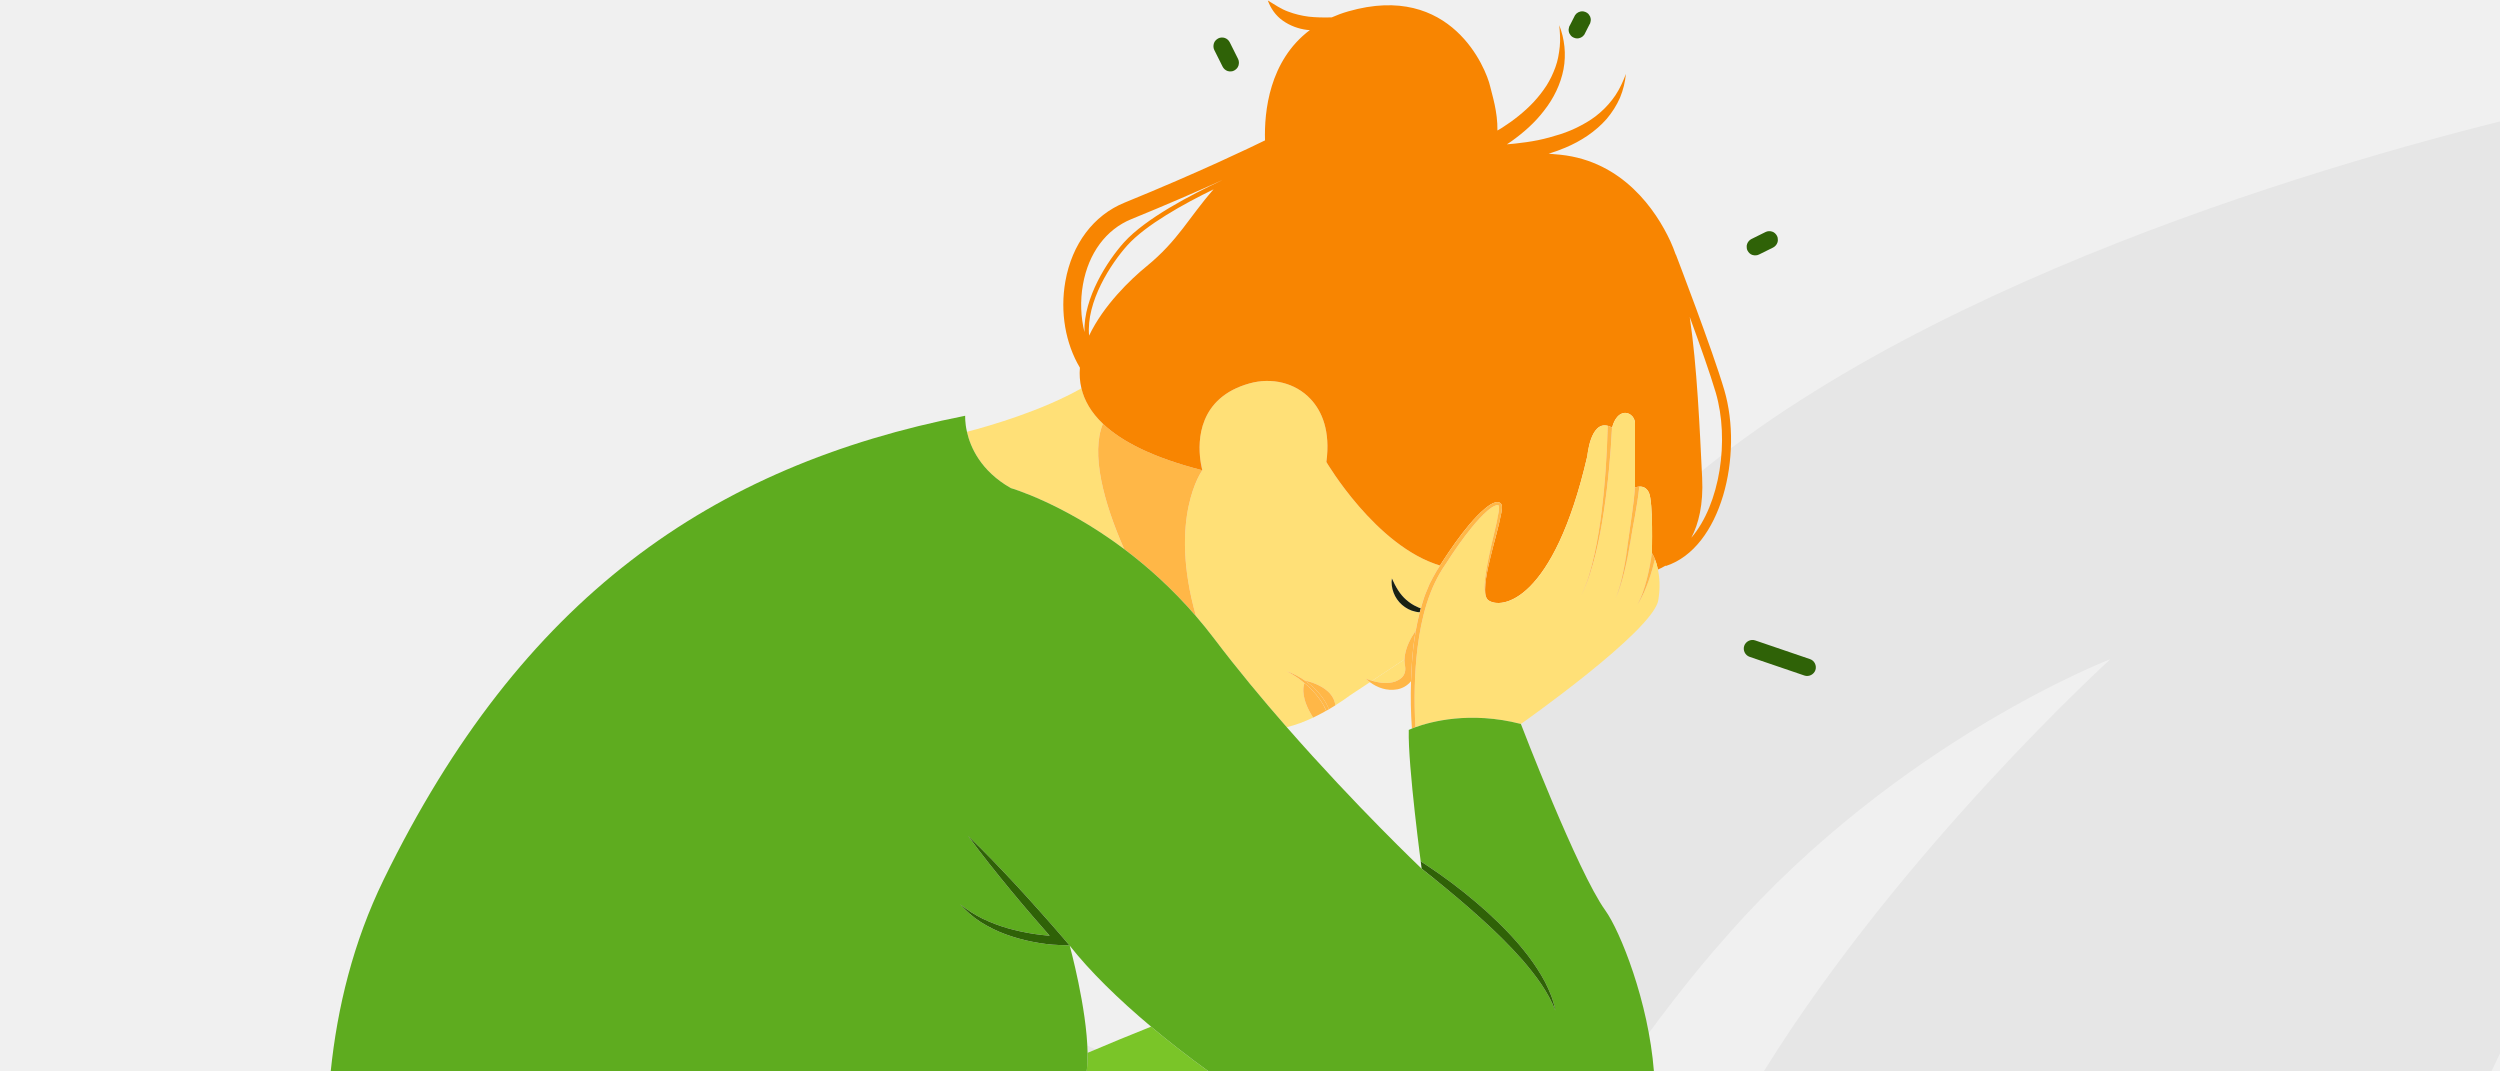
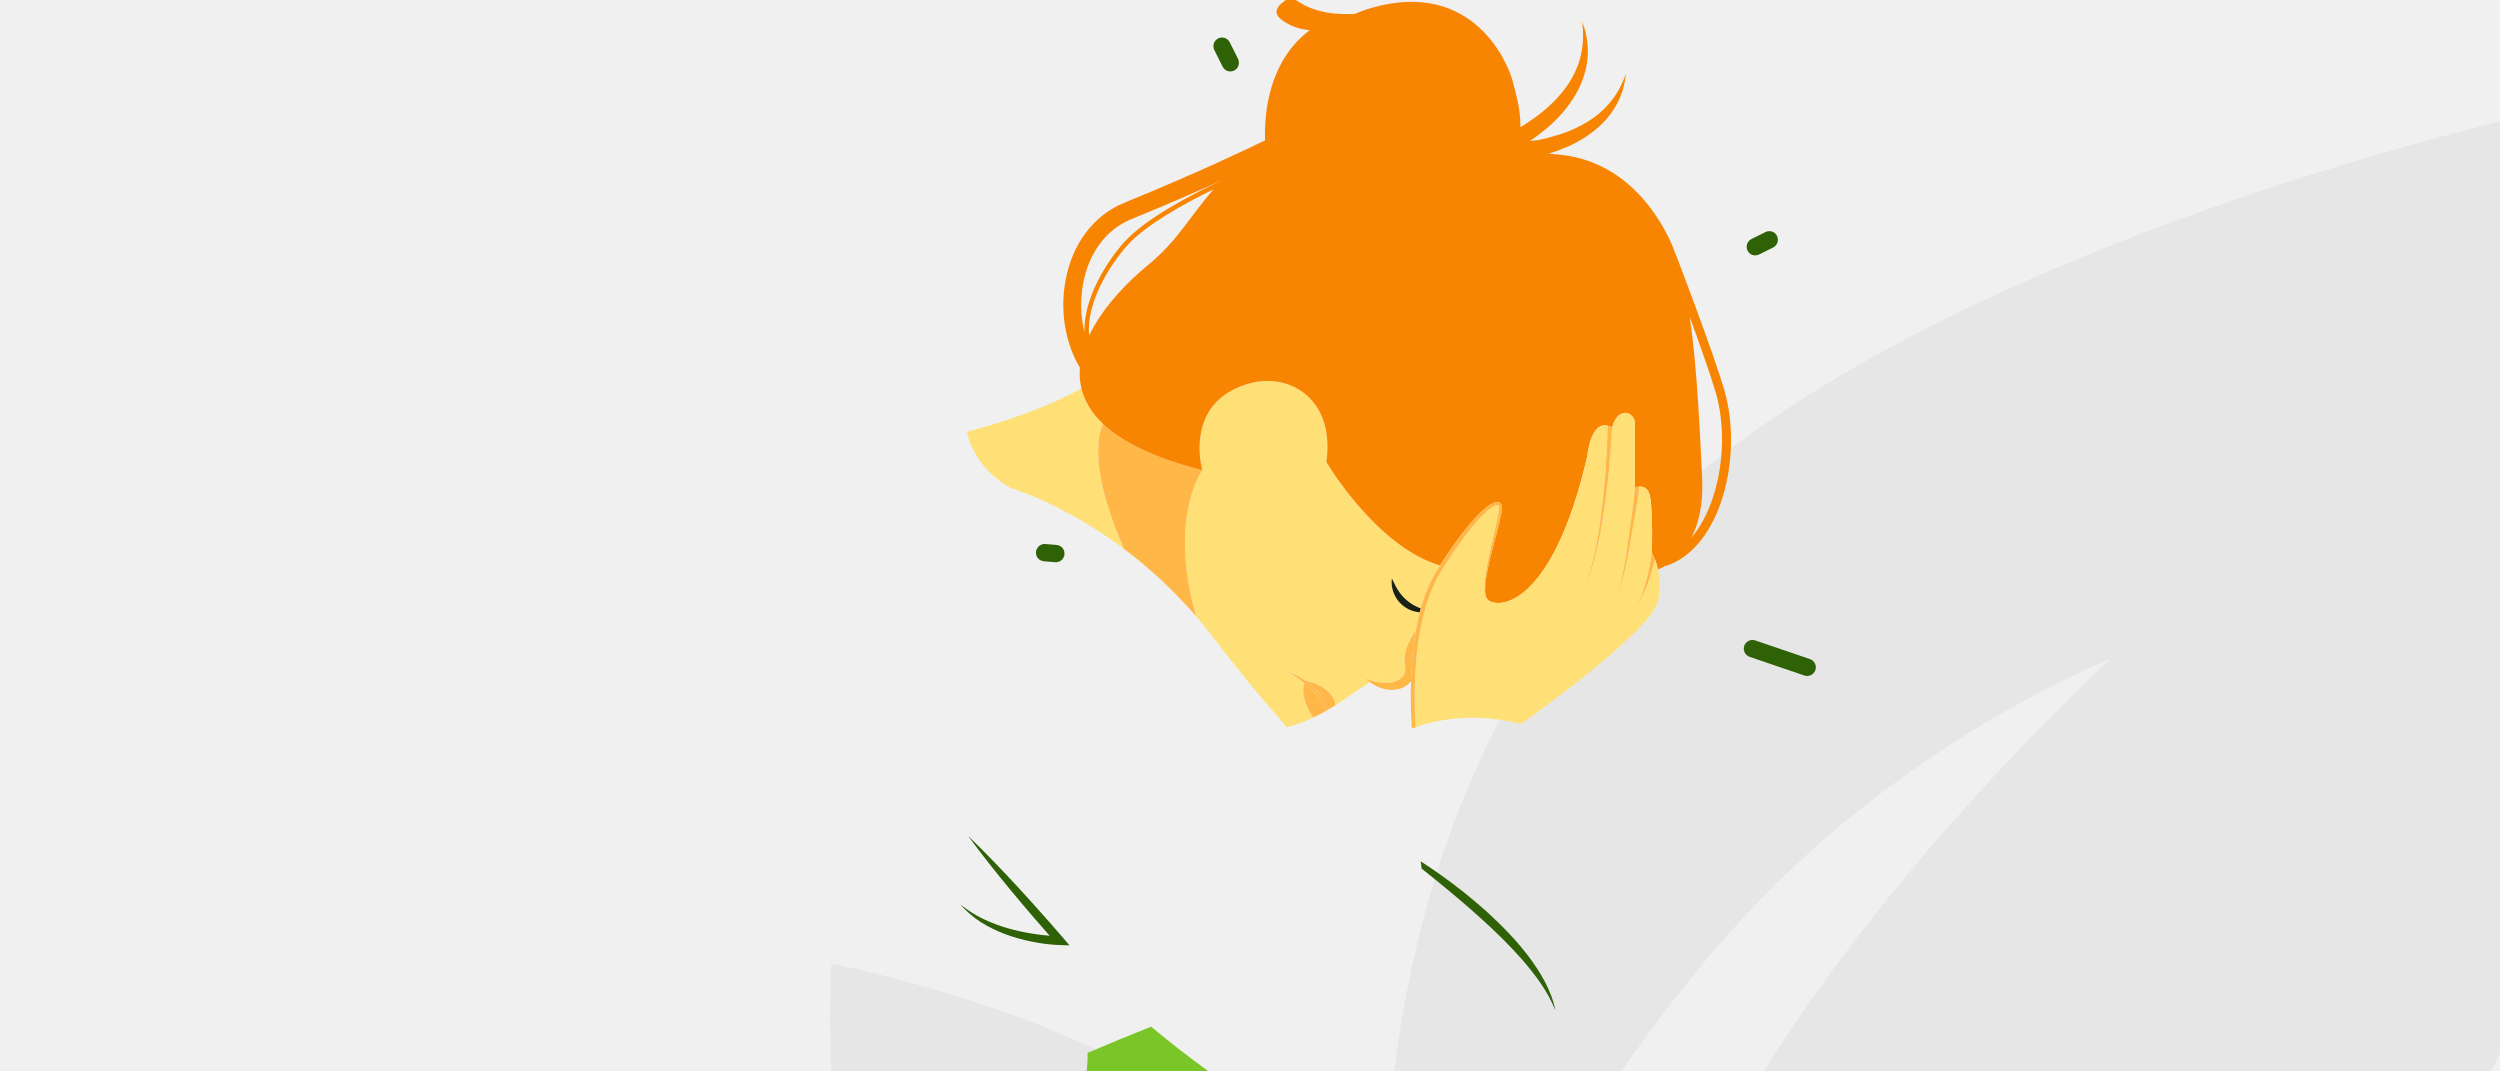
<svg xmlns="http://www.w3.org/2000/svg" version="1.1" id="Layer_1" x="0px" y="0px" width="350px" height="150px" viewBox="0 0 350 150" enable-background="new 0 0 350 150" xml:space="preserve">
  <rect fill="#F0F0F0" width="350" height="150" />
  <g id="Shape_1_1_" enable-background="new    ">
    <g id="Shape_1">
      <g>
        <path fill="#E6E6E6" d="M116.397,149.991h42.946c-18.577-10.438-42.946-15.056-42.946-15.056S115.998,141.159,116.397,149.991z      M226.656,76.82c-20.273,22.281-28.562,49.684-31.459,73.171h31.76c4.693-6.624,9.688-13.249,14.98-19.171     c23.971-27.201,53.529-38.543,53.529-38.543s-29.16,26.498-48.535,57.714H348.8c0.4-0.804,0.802-1.706,1.197-2.509V16.999     C318.342,24.928,256.42,44.1,226.656,76.82z" />
      </g>
    </g>
  </g>
  <g>
    <g>
      <path fill="#2F6207" d="M244.939,91.954c2.562,0.874,5.123,1.748,7.686,2.622c0.615,0.21,1.318-0.141,1.531-0.76    c0.213-0.623-0.129-1.327-0.748-1.539c-2.562-0.873-5.122-1.748-7.686-2.621c-0.615-0.211-1.318,0.139-1.531,0.76    C243.979,91.039,244.32,91.743,244.939,91.954L244.939,91.954z" />
    </g>
    <g>
      <path fill="#2F6207" d="M246.262,35.632c0.656-0.324,1.312-0.649,1.969-0.975c0.276-0.138,0.511-0.404,0.61-0.698    c0.06-0.157,0.078-0.314,0.052-0.476c0.004-0.159-0.033-0.309-0.108-0.45c-0.147-0.275-0.384-0.521-0.691-0.611    c-0.307-0.09-0.627-0.085-0.92,0.062c-0.655,0.325-1.312,0.649-1.968,0.975c-0.277,0.138-0.512,0.404-0.611,0.698    c-0.059,0.156-0.076,0.315-0.053,0.477c-0.002,0.158,0.034,0.309,0.109,0.449c0.147,0.275,0.384,0.522,0.691,0.612    C245.648,35.784,245.969,35.778,246.262,35.632L246.262,35.632z" />
    </g>
    <g>
      <path fill="#2F6207" d="M146.162,78.583c0.53,0.043,1.06,0.087,1.59,0.13c0.16,0.016,0.313-0.01,0.458-0.072    c0.151-0.039,0.286-0.113,0.403-0.223c0.128-0.104,0.222-0.23,0.281-0.382c0.086-0.142,0.131-0.295,0.136-0.464    c0.005-0.309-0.074-0.637-0.29-0.865c-0.225-0.24-0.506-0.389-0.839-0.416c-0.53-0.043-1.06-0.087-1.589-0.131    c-0.161-0.016-0.313,0.01-0.458,0.074c-0.151,0.039-0.286,0.111-0.403,0.222c-0.129,0.104-0.223,0.229-0.281,0.381    c-0.086,0.142-0.132,0.296-0.136,0.465c-0.005,0.31,0.074,0.636,0.29,0.865C145.548,78.408,145.829,78.555,146.162,78.583    L146.162,78.583z" />
    </g>
    <g>
      <path fill="#2F6207" d="M170.001,7.001c0.388,0.775,0.775,1.553,1.164,2.329c0.14,0.28,0.396,0.51,0.69,0.611    c0.28,0.095,0.657,0.084,0.922-0.062c0.274-0.151,0.52-0.388,0.611-0.698c0.09-0.308,0.088-0.635-0.057-0.927    c-0.388-0.776-0.776-1.553-1.164-2.329c-0.14-0.28-0.396-0.51-0.691-0.611c-0.279-0.096-0.656-0.084-0.921,0.061    c-0.273,0.15-0.52,0.389-0.611,0.698C169.854,6.382,169.855,6.709,170.001,7.001L170.001,7.001z" />
    </g>
    <g>
-       <path fill="#2F6207" d="M220.511,2.118c-0.231,0.455-0.463,0.91-0.694,1.365c-0.099,0.137-0.157,0.287-0.176,0.451    c-0.045,0.155-0.048,0.313-0.011,0.474c0.026,0.159,0.088,0.299,0.185,0.422c0.076,0.14,0.182,0.252,0.316,0.339    c0.27,0.166,0.604,0.264,0.919,0.184c0.097-0.034,0.193-0.067,0.292-0.101c0.189-0.095,0.346-0.231,0.465-0.407    c0.232-0.455,0.463-0.91,0.694-1.366c0.101-0.136,0.158-0.287,0.177-0.451c0.045-0.155,0.049-0.312,0.01-0.473    c-0.024-0.159-0.088-0.299-0.184-0.422c-0.076-0.14-0.181-0.252-0.316-0.338c-0.27-0.167-0.604-0.264-0.918-0.184    c-0.099,0.034-0.195,0.067-0.293,0.101C220.786,1.806,220.631,1.941,220.511,2.118L220.511,2.118z" />
-     </g>
+       </g>
  </g>
  <g>
    <path fill="none" d="M197.541,95.371c-0.5,0.629-1.229,1.019-1.932,1.142c-1.445,0.257-2.779-0.238-3.818-1.004l-2.764,1.823   c0,0-0.857,0.658-2.184,1.48c-0.193,0.121-0.395,0.244-0.607,0.371c-0.057,0.033-0.117,0.067-0.176,0.103v0.001l-0.391,0.225V99.51   c-0.088,0.051-0.175,0.1-0.265,0.148c-0.11,0.062-0.224,0.121-0.337,0.182c-0.188,0.102-0.375,0.199-0.569,0.299   c-0.119,0.062-0.238,0.119-0.358,0.18c-0.102,0.049-0.197,0.1-0.3,0.148c-0.001-0.002-0.002-0.004-0.004-0.006   c-1.166,0.553-2.429,1.046-3.694,1.342c9.797,11.188,18.888,19.812,18.888,19.812s-1.945-14.43-1.806-19.425   c0,0,0.16-0.076,0.438-0.188C197.505,99.792,197.465,97.581,197.541,95.371z" />
-     <path fill="none" d="M149.757,132.392c0,0,2.403,8.737,2.5,15.007c3.021-1.284,5.992-2.51,8.895-3.665   C156.5,139.826,152.546,135.936,149.757,132.392z" />
    <path fill="none" d="M177.497,0.064c1.015,0.618,1.868,1.204,2.831,1.55c0.945,0.36,1.898,0.589,2.896,0.717   c0.998,0.111,2.027,0.129,3.092,0.104c0.039,0,0.08-0.002,0.123-0.003c0.717-0.317,1.481-0.603,2.312-0.841   c14.449-4.163,19.312,8.048,19.866,10.475c0.273,1.193,1.07,3.569,1.023,6.205c0.211-0.125,0.424-0.244,0.633-0.375   c1.633-1.043,3.166-2.25,4.476-3.652c0.649-0.707,1.239-1.463,1.763-2.267c0.514-0.809,0.922-1.676,1.249-2.585   c0.343-0.908,0.497-1.874,0.605-2.856c0.104-0.988,0.024-1.991-0.07-3.01c0.743,1.897,0.99,4.056,0.597,6.161   c-0.404,2.098-1.38,4.091-2.701,5.766c-1.293,1.711-2.91,3.125-4.631,4.352c-0.193,0.139-0.396,0.265-0.595,0.396   c0.373-0.03,0.747-0.059,1.117-0.099c1.081-0.119,2.158-0.264,3.219-0.478c1.062-0.215,2.101-0.508,3.123-0.831   c1.024-0.327,2.017-0.744,2.95-1.253c0.941-0.498,1.852-1.073,2.646-1.788c0.809-0.701,1.524-1.512,2.14-2.418   c0.604-0.914,1.063-1.928,1.467-2.989c-0.115,1.125-0.377,2.253-0.827,3.331c-0.47,1.064-1.105,2.069-1.874,2.974   c-1.569,1.785-3.618,3.115-5.784,4.021c-0.763,0.326-1.539,0.602-2.326,0.842c0.561,0.045,1.123,0.09,1.666,0.148   c8.705,0.925,13.346,7.738,15.375,12.118c0.267,0.575,0.513,1.202,0.746,1.869l0.021-0.009c0.052,0.132,5.118,13.316,6.777,18.963   c2.67,9.088-0.387,22.103-8.188,24.634l-0.02-0.061c-0.405,0.244-0.773,0.422-1.08,0.552c0.225,1.072,0.339,2.492,0.05,4.28   c-0.695,4.302-19.241,17.343-19.241,17.343s7.918,20.675,11.809,26.087c2.111,2.938,6.057,12.82,6.81,22.511H350V0.064H177.497z" />
    <path fill="none" d="M135.124,58.204c0,0-0.058,0.91,0.244,2.248c3.253-0.837,10.579-2.983,16.029-6.091   c-0.229-0.96-0.291-1.926-0.211-2.886c-2.008-3.364-2.799-7.758-2.038-12.07c0.926-5.245,3.946-9.268,8.287-11.035   c10.44-4.253,17.846-7.825,19.667-8.718c-0.119-3.979,0.564-11.139,6.276-15.442c-0.125-0.008-0.25-0.007-0.375-0.022   c-1.205-0.146-2.401-0.584-3.399-1.292c-1.013-0.701-1.721-1.747-2.106-2.833H0v149.889h46.301   c0.916-8.862,3.133-18.041,7.412-26.812C72.977,83.643,99.558,65.234,135.124,58.204z" />
    <path fill="none" d="M157.352,33.943c3.001-3.341,9.41-6.687,13.692-8.685c0.005-0.006,0.01-0.011,0.016-0.016   c-3.351,1.514-7.668,3.401-12.679,5.442c-3.528,1.438-5.995,4.773-6.769,9.156c-0.402,2.275-0.307,4.563,0.212,6.65   C151.676,41.671,155.082,36.471,157.352,33.943z" />
    <path fill="none" d="M169.898,26.507c-4.141,2.016-9.494,4.971-12.082,7.853c-2.287,2.547-5.775,7.88-5.343,12.629   c2.01-4.237,5.832-7.901,8.028-9.692C164.953,33.665,166.438,30.449,169.898,26.507z" />
    <path fill="none" d="M236.788,75.284c4.014-4.684,5.368-13.674,3.415-20.328c-0.764-2.591-2.255-6.797-3.641-10.583   c1.033,7.05,1.39,15.454,1.737,22.524C238.486,70.653,237.797,73.349,236.788,75.284z" />
    <path fill="#FFE077" d="M195.328,95.413c0.583-0.224,1.086-0.567,1.27-1.062c0.104-0.234,0.154-0.495,0.143-0.772   c0.019-0.134-0.036-0.282-0.045-0.424l-0.038-0.312l-0.037-0.358c0-0.06,0.01-0.113,0.012-0.171l-4.543,2.999   C193.223,95.636,194.359,95.748,195.328,95.413z" />
    <path fill="#FFC0BB" d="M185.406,99.658c-0.109,0.061-0.225,0.121-0.338,0.182C185.184,99.779,185.296,99.719,185.406,99.658z" />
    <path fill="#FFC0BB" d="M184.5,100.139c-0.118,0.06-0.239,0.119-0.359,0.179C184.262,100.258,184.381,100.199,184.5,100.139z" />
    <path fill="#FFE077" d="M182.615,95.644c-0.307-0.251-0.607-0.511-0.938-0.734c-0.491-0.351-1.013-0.656-1.553-0.934   c0.938,0.312,1.815,0.786,2.628,1.358c0.014-0.021,0.023-0.037,0.023-0.037s3.9,0.759,4.17,3.453   c-0.031,0.021-0.069,0.042-0.103,0.062c1.325-0.822,2.183-1.48,2.183-1.48l2.765-1.824c-0.211-0.153-0.413-0.315-0.599-0.489   c0.297,0.111,0.596,0.209,0.896,0.295l4.543-3.001c0.026-0.854,0.279-1.596,0.576-2.281c0.288-0.628,0.63-1.202,1.002-1.756   c0.149-0.856,0.329-1.712,0.551-2.557c-0.211-0.011-0.421-0.029-0.625-0.093c-0.679-0.134-1.319-0.486-1.851-0.943   c-0.532-0.466-0.939-1.063-1.182-1.707c-0.235-0.642-0.349-1.328-0.237-1.994c0.27,0.61,0.551,1.166,0.881,1.676   c0.328,0.508,0.709,0.957,1.146,1.338c0.439,0.372,0.918,0.714,1.475,0.949l0.203,0.102c0.07,0.034,0.145,0.053,0.216,0.083   l0.129,0.05c0.079-0.279,0.151-0.562,0.239-0.84c0.162-0.511,0.314-1.023,0.537-1.514l0.308-0.744   c0.095-0.251,0.206-0.496,0.343-0.729c0.258-0.472,0.5-0.96,0.773-1.415l0.484-0.765c-8.99-2.698-15.906-14.493-15.906-14.493   c0.58-4.356-0.61-7.09-2.195-8.796c-2.157-2.323-5.499-3.062-8.555-2.21c-7.171,1.996-7.254,8.01-6.887,10.76   c0.195,0.851,0.272,1.403,0.272,1.403s-4.822,6.545-0.886,20.434c0.862,1,1.716,2.048,2.553,3.153   c3.232,4.268,6.733,8.479,10.147,12.38c1.268-0.296,2.529-0.789,3.695-1.342C182.175,97.876,182.389,96.296,182.615,95.644z" />
    <path fill="#FFE077" d="M154.409,59.323c-1.667-1.586-2.606-3.263-3.012-4.961c-5.45,3.107-12.775,5.253-16.029,6.091   c0.491,2.172,1.934,5.476,6.146,7.88c0,0,7.283,2.094,15.861,8.53C154.478,70.264,152.701,63.477,154.409,59.323z" />
    <path fill="#FFC0BB" d="M186.061,99.286c0.06-0.034,0.119-0.067,0.178-0.103C186.182,99.217,186.118,99.252,186.061,99.286   L186.061,99.286z" />
    <path fill="#FFB747" d="M196.631,92.312c-0.002,0.059-0.012,0.111-0.012,0.172l0.037,0.359l0.037,0.312   c0.01,0.142,0.063,0.29,0.046,0.424c0.013,0.276-0.037,0.538-0.142,0.773c-0.185,0.492-0.688,0.838-1.271,1.061   c-0.968,0.335-2.104,0.224-3.24-0.102c-0.3-0.086-0.599-0.183-0.896-0.293c0.186,0.172,0.388,0.334,0.599,0.489   c1.039,0.766,2.373,1.261,3.819,1.004c0.703-0.123,1.431-0.513,1.931-1.142c0.055-1.593,0.149-3.187,0.326-4.774   c0.088-0.775,0.206-1.549,0.342-2.32c-0.372,0.553-0.714,1.128-1.002,1.755C196.91,90.718,196.657,91.457,196.631,92.312z" />
    <path fill="#F99893" d="M168.327,65.834c0,0-0.077-0.552-0.272-1.403C168.169,65.291,168.327,65.834,168.327,65.834z" />
    <path fill="#FFB747" d="M168.327,65.834c-6.906-1.762-11.303-4.024-13.918-6.512c-1.708,4.154,0.068,10.942,2.966,17.538   c3.278,2.46,6.743,5.553,10.066,9.407C163.505,72.381,168.327,65.834,168.327,65.834z" />
    <path fill="#F46C0F" d="M208.073,83.654c-0.009-0.019-0.015-0.039-0.022-0.059C208.059,83.615,208.064,83.637,208.073,83.654z" />
-     <path fill="#F88501" d="M179.604,2.897c0.998,0.708,2.194,1.146,3.399,1.292c0.125,0.015,0.25,0.014,0.375,0.022   c-5.712,4.302-6.396,11.463-6.276,15.442c-1.82,0.893-9.227,4.465-19.667,8.718c-4.341,1.768-7.361,5.79-8.287,11.035   c-0.761,4.311,0.03,8.706,2.038,12.07c-0.08,0.96-0.019,1.926,0.211,2.886c0.406,1.698,1.346,3.375,3.012,4.962   c2.615,2.487,7.012,4.75,13.918,6.512c0,0-0.158-0.543-0.272-1.403c-0.367-2.75-0.284-8.764,6.887-10.76   c3.056-0.852,6.397-0.112,8.555,2.21c1.585,1.707,2.774,4.44,2.196,8.796c0,0,6.916,11.795,15.906,14.493l0.366-0.581   c1.157-1.78,2.372-3.527,3.745-5.162c0.695-0.808,1.418-1.599,2.257-2.289c0.429-0.332,0.854-0.681,1.464-0.83   c0.153-0.026,0.342-0.041,0.526,0.059c0.092,0.053,0.163,0.124,0.219,0.205c0.046,0.091,0.087,0.204,0.085,0.273   c0.028,0.315-0.012,0.578-0.054,0.847c-0.394,2.11-1.019,4.122-1.515,6.178c-0.252,1.023-0.485,2.054-0.645,3.097   c-0.074,0.521-0.133,1.046-0.135,1.572c0.011,0.509,0.025,1.093,0.423,1.471c1.806,1.387,9.17,0.278,13.894-20.188   c0,0,0.42-4.854,2.846-4.213c0-0.002,0-0.005,0-0.007c0.015,0.004,0.029,0.011,0.046,0.016c0.04,0.012,0.081,0.027,0.123,0.042   c0.14,0.049,0.282,0.109,0.438,0.197c0,0.001,0,0.001,0,0.002c0.008,0.004,0.014,0.005,0.021,0.01c0,0,0.306-1.564,1.371-1.979   c0.885-0.345,1.823,0.416,1.823,1.364v8.771v0.238c0,0,0.019-0.008,0.05-0.021c0.012-0.005,0.026-0.009,0.044-0.015   c0.027-0.011,0.058-0.021,0.098-0.033c0.024-0.007,0.053-0.013,0.08-0.02c0.042-0.011,0.084-0.021,0.135-0.029   c0.033-0.006,0.067-0.009,0.104-0.014c0.032-0.004,0.06-0.01,0.093-0.012c0,0.002-0.001,0.004-0.001,0.006   c0.433-0.029,0.993,0.095,1.343,0.832c0.625,1.317,0.418,8.463,0.418,8.463l0.006,0.009l0,0c0.006,0.009,0.022,0.035,0.049,0.077   c0.011,0.02,0.02,0.036,0.035,0.062c0.027,0.049,0.061,0.109,0.1,0.186c0.023,0.046,0.043,0.083,0.07,0.139   c0.053,0.111,0.109,0.236,0.17,0.387c0,0.002,0,0.002,0,0.004c0.147,0.364,0.3,0.854,0.424,1.447   c0.307-0.128,0.675-0.307,1.08-0.551l0.02,0.062c7.801-2.532,10.857-15.548,8.188-24.635c-1.659-5.646-6.727-18.831-6.777-18.963   l-0.021,0.009c-0.233-0.667-0.479-1.294-0.746-1.869c-2.029-4.38-6.67-11.193-15.375-12.118c-0.543-0.058-1.105-0.103-1.666-0.148   c0.787-0.24,1.563-0.516,2.326-0.842c2.166-0.906,4.215-2.236,5.785-4.021c0.768-0.904,1.403-1.909,1.873-2.974   c0.45-1.077,0.713-2.206,0.827-3.331c-0.401,1.062-0.862,2.076-1.467,2.989c-0.614,0.906-1.331,1.717-2.14,2.418   c-0.797,0.714-1.705,1.29-2.646,1.788c-0.936,0.509-1.926,0.926-2.95,1.253c-1.022,0.323-2.062,0.615-3.122,0.831   c-1.062,0.214-2.139,0.359-3.22,0.478c-0.37,0.04-0.744,0.069-1.117,0.099c0.197-0.132,0.4-0.258,0.595-0.397   c1.721-1.227,3.338-2.641,4.631-4.352c1.322-1.676,2.298-3.669,2.701-5.767c0.395-2.104,0.146-4.263-0.597-6.16   c0.095,1.019,0.175,2.02,0.07,3.009c-0.108,0.981-0.265,1.948-0.604,2.856c-0.328,0.908-0.736,1.777-1.25,2.585   c-0.521,0.804-1.113,1.56-1.763,2.267c-1.31,1.402-2.843,2.609-4.476,3.652c-0.209,0.13-0.422,0.25-0.633,0.375   c0.047-2.636-0.75-5.012-1.023-6.205c-0.557-2.427-5.417-14.638-19.866-10.475c-0.829,0.238-1.595,0.523-2.312,0.841   c-0.043,0-0.084,0.003-0.123,0.003c-1.063,0.025-2.094,0.008-3.092-0.104c-0.998-0.128-1.949-0.357-2.896-0.716   c-0.963-0.346-1.816-0.933-2.831-1.55C177.884,1.15,178.592,2.197,179.604,2.897z M240.203,54.956   c1.953,6.655,0.599,15.644-3.415,20.328c1.009-1.936,1.698-4.63,1.513-8.386c-0.349-7.07-0.703-15.474-1.738-22.524   C237.948,48.159,239.439,52.365,240.203,54.956z M152.473,46.99c-0.432-4.749,3.057-10.082,5.343-12.628   c2.588-2.882,7.941-5.838,12.082-7.854c-3.461,3.941-4.945,7.158-9.397,10.79C158.305,39.088,154.483,42.752,152.473,46.99z    M151.612,39.839c0.773-4.382,3.241-7.718,6.769-9.156c5.011-2.041,9.329-3.928,12.679-5.442c-0.006,0.005-0.011,0.01-0.016,0.016   c-4.282,1.999-10.691,5.344-13.692,8.685c-2.27,2.528-5.675,7.729-5.527,12.546C151.305,44.403,151.209,42.114,151.612,39.839z" />
+     <path fill="#F88501" d="M179.604,2.897c0.998,0.708,2.194,1.146,3.399,1.292c0.125,0.015,0.25,0.014,0.375,0.022   c-5.712,4.302-6.396,11.463-6.276,15.442c-1.82,0.893-9.227,4.465-19.667,8.718c-4.341,1.768-7.361,5.79-8.287,11.035   c-0.761,4.311,0.03,8.706,2.038,12.07c-0.08,0.96-0.019,1.926,0.211,2.886c0.406,1.698,1.346,3.375,3.012,4.962   c2.615,2.487,7.012,4.75,13.918,6.512c0,0-0.158-0.543-0.272-1.403c-0.367-2.75-0.284-8.764,6.887-10.76   c3.056-0.852,6.397-0.112,8.555,2.21c1.585,1.707,2.774,4.44,2.196,8.796c0,0,6.916,11.795,15.906,14.493l0.366-0.581   c1.157-1.78,2.372-3.527,3.745-5.162c0.695-0.808,1.418-1.599,2.257-2.289c0.429-0.332,0.854-0.681,1.464-0.83   c0.153-0.026,0.342-0.041,0.526,0.059c0.092,0.053,0.163,0.124,0.219,0.205c0.046,0.091,0.087,0.204,0.085,0.273   c0.028,0.315-0.012,0.578-0.054,0.847c-0.394,2.11-1.019,4.122-1.515,6.178c-0.252,1.023-0.485,2.054-0.645,3.097   c-0.074,0.521-0.133,1.046-0.135,1.572c0.011,0.509,0.025,1.093,0.423,1.471c1.806,1.387,9.17,0.278,13.894-20.188   c0,0,0.42-4.854,2.846-4.213c0-0.002,0-0.005,0-0.007c0.015,0.004,0.029,0.011,0.046,0.016c0.04,0.012,0.081,0.027,0.123,0.042   c0.14,0.049,0.282,0.109,0.438,0.197c0,0.001,0,0.001,0,0.002c0.008,0.004,0.014,0.005,0.021,0.01c0,0,0.306-1.564,1.371-1.979   c0.885-0.345,1.823,0.416,1.823,1.364v8.771v0.238c0,0,0.019-0.008,0.05-0.021c0.012-0.005,0.026-0.009,0.044-0.015   c0.027-0.011,0.058-0.021,0.098-0.033c0.024-0.007,0.053-0.013,0.08-0.02c0.042-0.011,0.084-0.021,0.135-0.029   c0.033-0.006,0.067-0.009,0.104-0.014c0.032-0.004,0.06-0.01,0.093-0.012c0,0.002-0.001,0.004-0.001,0.006   c0.433-0.029,0.993,0.095,1.343,0.832c0.625,1.317,0.418,8.463,0.418,8.463l0.006,0.009l0,0c0.006,0.009,0.022,0.035,0.049,0.077   c0.011,0.02,0.02,0.036,0.035,0.062c0.027,0.049,0.061,0.109,0.1,0.186c0.023,0.046,0.043,0.083,0.07,0.139   c0.053,0.111,0.109,0.236,0.17,0.387c0,0.002,0,0.002,0,0.004c0.147,0.364,0.3,0.854,0.424,1.447   c0.307-0.128,0.675-0.307,1.08-0.551l0.02,0.062c7.801-2.532,10.857-15.548,8.188-24.635c-1.659-5.646-6.727-18.831-6.777-18.963   l-0.021,0.009c-0.233-0.667-0.479-1.294-0.746-1.869c-2.029-4.38-6.67-11.193-15.375-12.118c-0.543-0.058-1.105-0.103-1.666-0.148   c0.787-0.24,1.563-0.516,2.326-0.842c2.166-0.906,4.215-2.236,5.785-4.021c0.768-0.904,1.403-1.909,1.873-2.974   c0.45-1.077,0.713-2.206,0.827-3.331c-0.401,1.062-0.862,2.076-1.467,2.989c-0.614,0.906-1.331,1.717-2.14,2.418   c-0.797,0.714-1.705,1.29-2.646,1.788c-0.936,0.509-1.926,0.926-2.95,1.253c-1.022,0.323-2.062,0.615-3.122,0.831   c-0.37,0.04-0.744,0.069-1.117,0.099c0.197-0.132,0.4-0.258,0.595-0.397   c1.721-1.227,3.338-2.641,4.631-4.352c1.322-1.676,2.298-3.669,2.701-5.767c0.395-2.104,0.146-4.263-0.597-6.16   c0.095,1.019,0.175,2.02,0.07,3.009c-0.108,0.981-0.265,1.948-0.604,2.856c-0.328,0.908-0.736,1.777-1.25,2.585   c-0.521,0.804-1.113,1.56-1.763,2.267c-1.31,1.402-2.843,2.609-4.476,3.652c-0.209,0.13-0.422,0.25-0.633,0.375   c0.047-2.636-0.75-5.012-1.023-6.205c-0.557-2.427-5.417-14.638-19.866-10.475c-0.829,0.238-1.595,0.523-2.312,0.841   c-0.043,0-0.084,0.003-0.123,0.003c-1.063,0.025-2.094,0.008-3.092-0.104c-0.998-0.128-1.949-0.357-2.896-0.716   c-0.963-0.346-1.816-0.933-2.831-1.55C177.884,1.15,178.592,2.197,179.604,2.897z M240.203,54.956   c1.953,6.655,0.599,15.644-3.415,20.328c1.009-1.936,1.698-4.63,1.513-8.386c-0.349-7.07-0.703-15.474-1.738-22.524   C237.948,48.159,239.439,52.365,240.203,54.956z M152.473,46.99c-0.432-4.749,3.057-10.082,5.343-12.628   c2.588-2.882,7.941-5.838,12.082-7.854c-3.461,3.941-4.945,7.158-9.397,10.79C158.305,39.088,154.483,42.752,152.473,46.99z    M151.612,39.839c0.773-4.382,3.241-7.718,6.769-9.156c5.011-2.041,9.329-3.928,12.679-5.442c-0.006,0.005-0.011,0.01-0.016,0.016   c-4.282,1.999-10.691,5.344-13.692,8.685c-2.27,2.528-5.675,7.729-5.527,12.546C151.305,44.403,151.209,42.114,151.612,39.839z" />
    <path fill="#F46C0F" d="M208.339,84.012c-0.092-0.078-0.157-0.174-0.218-0.273C208.182,83.85,208.252,83.943,208.339,84.012z" />
    <path fill="#192113" d="M198.57,85.045l-0.204-0.102c-0.558-0.235-1.034-0.577-1.474-0.949c-0.438-0.381-0.818-0.83-1.146-1.338   c-0.33-0.51-0.611-1.064-0.881-1.676c-0.11,0.666,0.002,1.354,0.236,1.994c0.242,0.644,0.649,1.241,1.183,1.707   c0.53,0.457,1.172,0.811,1.851,0.943c0.204,0.063,0.414,0.082,0.625,0.093c0.047-0.182,0.104-0.361,0.154-0.541l-0.129-0.05   C198.714,85.098,198.641,85.079,198.57,85.045z" />
    <path fill="#7AC528" d="M152.258,147.398c0.014,0.918-0.024,1.777-0.124,2.555h17.017c-2.824-2.045-5.512-4.134-7.999-6.222   C158.25,144.889,155.279,146.113,152.258,147.398z" />
    <path fill="#FFC0BB" d="M231.316,77.506c0.009,0.017,0.022,0.043,0.035,0.062C231.336,77.542,231.327,77.524,231.316,77.506z" />
-     <path fill="#FFC0BB" d="M229.091,68.195c0.023-0.007,0.054-0.013,0.08-0.02C229.143,68.182,229.115,68.187,229.091,68.195z" />
    <path fill="#FFC0BB" d="M229.305,68.145c0.033-0.006,0.069-0.01,0.105-0.014C229.373,68.136,229.339,68.139,229.305,68.145z" />
    <path fill="#FFC0BB" d="M228.949,68.243c0.011-0.004,0.029-0.01,0.044-0.015C228.977,68.233,228.961,68.238,228.949,68.243z" />
    <path fill="#FFC0BB" d="M231.451,77.754c0.021,0.044,0.045,0.086,0.07,0.139C231.494,77.837,231.477,77.8,231.451,77.754z" />
    <path fill="#FFE077" d="M230.852,81.186c-0.425,1.209-0.916,2.408-1.627,3.475c0.621-1.119,1.006-2.338,1.328-3.563   c0.311-1.208,0.547-2.44,0.715-3.667l-0.006-0.009c0,0,0.209-7.146-0.416-8.463c-0.351-0.737-0.912-0.861-1.344-0.833   c-0.25,2.583-0.848,5.25-1.263,7.79c-0.218,1.343-0.476,2.682-0.798,4.003c-0.328,1.316-0.689,2.641-1.273,3.863   c0.536-1.245,0.846-2.574,1.121-3.898c0.27-1.328,0.477-2.67,0.643-4.017c0.317-2.56,0.821-5.258,0.969-7.842v-8.77   c0-0.949-0.938-1.709-1.823-1.364c-1.065,0.415-1.371,1.979-1.371,1.979c-0.008-0.004-0.015-0.005-0.021-0.01   c-0.093,1.902-0.232,3.792-0.41,5.682c-0.189,2.031-0.435,4.057-0.738,6.072c-0.301,2.017-0.667,4.024-1.161,6   c-0.499,1.972-1.071,3.943-2.008,5.749c0.891-1.828,1.409-3.809,1.856-5.786c0.439-1.98,0.756-3.991,1.002-6.007   c0.254-2.016,0.444-4.04,0.582-6.068c0.133-1.961,0.229-3.931,0.271-5.891c-2.427-0.641-2.847,4.213-2.847,4.213   c-4.723,20.467-12.086,21.575-13.893,20.188c-0.087-0.067-0.156-0.163-0.218-0.272c-0.017-0.027-0.033-0.055-0.048-0.084   c-0.008-0.019-0.016-0.039-0.022-0.059c-0.146-0.324-0.184-0.705-0.207-1.054c-0.021-0.532,0.021-1.063,0.078-1.593   c0.124-1.054,0.323-2.096,0.541-3.132c0.417-2.072,1.017-4.124,1.354-6.182c0.037-0.252,0.062-0.52,0.037-0.729   c-0.004-0.169-0.131-0.221-0.342-0.177c-0.428,0.108-0.863,0.439-1.25,0.764c-0.785,0.672-1.482,1.462-2.148,2.27   c-1.336,1.62-2.532,3.357-3.668,5.134c-2.437,3.461-3.456,7.61-3.987,11.771c-0.45,3.687-0.5,7.431-0.308,11.144   c2.098-0.764,7.625-2.295,14.771-0.458c0,0,18.546-13.041,19.241-17.343c0.289-1.788,0.175-3.208-0.05-4.28   c-0.124-0.595-0.275-1.083-0.424-1.449C231.449,79.264,231.182,80.233,230.852,81.186z" />
    <path fill="#FFC0BB" d="M225.123,59.619c0.04,0.012,0.081,0.027,0.123,0.042C225.204,59.646,225.163,59.629,225.123,59.619z" />
    <path fill="#FFB747" d="M198.459,90.669c0.531-4.16,1.552-8.31,3.986-11.771c1.137-1.774,2.332-3.514,3.669-5.134   c0.665-0.807,1.364-1.598,2.147-2.27c0.387-0.325,0.823-0.656,1.25-0.764c0.213-0.044,0.338,0.008,0.344,0.177   c0.022,0.209-0.002,0.478-0.037,0.729c-0.34,2.059-0.938,4.108-1.355,6.182c-0.218,1.036-0.417,2.078-0.541,3.133   c-0.059,0.526-0.102,1.06-0.078,1.592c0.023,0.349,0.062,0.728,0.207,1.054c0.01,0.02,0.014,0.04,0.022,0.059   c0.015,0.029,0.03,0.057,0.048,0.084c0.061,0.1,0.126,0.193,0.218,0.272c-0.396-0.378-0.412-0.962-0.423-1.471   c0.002-0.526,0.061-1.052,0.135-1.572c0.158-1.043,0.393-2.071,0.645-3.097c0.496-2.056,1.121-4.067,1.515-6.178   c0.042-0.269,0.082-0.532,0.054-0.847c0.002-0.069-0.039-0.182-0.084-0.273c-0.057-0.082-0.128-0.152-0.22-0.205   c-0.187-0.099-0.373-0.084-0.526-0.059c-0.608,0.148-1.035,0.498-1.463,0.83c-0.84,0.689-1.562,1.48-2.258,2.289   c-1.373,1.635-2.588,3.382-3.745,5.162l-0.366,0.581l-0.484,0.766c-0.274,0.455-0.518,0.942-0.774,1.413   c-0.137,0.233-0.247,0.479-0.343,0.729l-0.309,0.745c-0.221,0.488-0.375,1.002-0.535,1.513c-0.088,0.278-0.161,0.56-0.24,0.84   c-0.051,0.18-0.107,0.359-0.154,0.541c-0.222,0.845-0.4,1.699-0.551,2.557c-0.136,0.772-0.254,1.546-0.342,2.322   c-0.178,1.586-0.271,3.182-0.326,4.772c-0.076,2.211-0.036,4.422,0.122,6.631c0.133-0.056,0.297-0.117,0.489-0.188   C197.959,98.098,198.009,94.355,198.459,90.669z" />
-     <path fill="#5EAC1F" d="M212.924,101.355c-7.146-1.838-12.675-0.307-14.771,0.457c-0.191,0.07-0.355,0.133-0.488,0.188   c-0.277,0.112-0.438,0.188-0.438,0.188c-0.141,4.995,1.806,19.424,1.806,19.424l-0.134-1.021c0.871,0.563,1.733,1.142,2.584,1.738   c2.318,1.627,4.537,3.4,6.653,5.295c2.099,1.913,4.101,3.954,5.832,6.226c0.862,1.141,1.651,2.338,2.323,3.6   c0.654,1.27,1.211,2.606,1.45,4.008c-1.023-2.646-2.734-4.876-4.531-6.991c-1.838-2.091-3.831-4.048-5.912-5.917   c-2.067-1.882-4.224-3.675-6.403-5.443l-1.862-1.491c0,0-9.091-8.624-18.888-19.812c-3.416-3.899-6.917-8.11-10.148-12.38   c-0.837-1.105-1.69-2.153-2.553-3.153c-3.323-3.855-6.788-6.947-10.066-9.407c-8.578-6.436-15.861-8.53-15.861-8.53   c-4.212-2.404-5.655-5.708-6.146-7.88c-0.302-1.338-0.244-2.248-0.244-2.248c-35.566,7.03-62.147,25.438-81.412,64.937   c-4.278,8.771-6.496,17.95-7.412,26.812h105.833c0.1-0.776,0.138-1.636,0.124-2.556c-0.097-6.269-2.5-15.007-2.5-15.007   c2.789,3.544,6.742,7.435,11.395,11.342c2.487,2.087,5.175,4.176,7.999,6.221h62.39c-0.753-9.689-4.697-19.573-6.809-22.51   C220.842,122.03,212.924,101.355,212.924,101.355z M140.787,130.805c-1.209-0.444-2.372-1.022-3.462-1.7   c-1.086-0.69-2.062-1.543-2.895-2.496c1,0.787,2.044,1.473,3.166,2.019c1.125,0.533,2.283,0.979,3.475,1.321   c1.192,0.34,2.408,0.597,3.63,0.792c0.745,0.11,1.501,0.199,2.25,0.262c-0.752-0.853-1.504-1.706-2.246-2.572   c-1.068-1.221-2.097-2.476-3.144-3.722c-2.062-2.506-4.102-5.037-6.021-7.672c2.357,2.251,4.594,4.609,6.807,6.986   c1.092,1.203,2.201,2.392,3.27,3.61c1.08,1.213,2.156,2.428,3.211,3.662l0.902,1.057l-1.369-0.044   c-1.327-0.044-2.587-0.215-3.856-0.467C143.241,131.596,141.998,131.242,140.787,130.805z" />
    <path fill="#2F6207" d="M149.73,132.352l-0.902-1.057c-1.055-1.234-2.131-2.449-3.211-3.662c-1.069-1.221-2.178-2.407-3.27-3.61   c-2.213-2.377-4.45-4.735-6.807-6.986c1.918,2.635,3.958,5.166,6.021,7.672c1.046,1.244,2.075,2.5,3.144,3.722   c0.742,0.866,1.494,1.72,2.246,2.572c-0.75-0.062-1.506-0.15-2.25-0.262c-1.222-0.195-2.438-0.452-3.63-0.792   c-1.192-0.343-2.35-0.788-3.475-1.321c-1.122-0.546-2.166-1.23-3.166-2.019c0.833,0.953,1.809,1.806,2.895,2.496   c1.091,0.678,2.253,1.256,3.462,1.7c1.211,0.438,2.454,0.791,3.719,1.036c1.269,0.252,2.529,0.423,3.856,0.467L149.73,132.352z" />
    <path fill="#2F6207" d="M207.297,128.549c2.081,1.869,4.074,3.826,5.912,5.917c1.797,2.115,3.508,4.346,4.531,6.991   c-0.239-1.399-0.795-2.738-1.45-4.008c-0.672-1.262-1.461-2.459-2.323-3.6c-1.73-2.271-3.732-4.312-5.832-6.226   c-2.117-1.895-4.335-3.668-6.654-5.295c-0.85-0.598-1.713-1.175-2.584-1.738l0.135,1.021l1.863,1.492   C203.073,124.874,205.229,126.667,207.297,128.549z" />
    <path fill="#FFB747" d="M224.227,71.568c-0.248,2.016-0.562,4.025-1.004,6.007c-0.447,1.978-0.966,3.958-1.855,5.786   c0.938-1.806,1.509-3.777,2.008-5.749c0.494-1.977,0.861-3.983,1.161-6c0.305-2.015,0.549-4.04,0.737-6.072   c0.179-1.89,0.318-3.78,0.41-5.682c0-0.001,0-0.001,0-0.002c-0.154-0.087-0.298-0.147-0.438-0.197   c-0.042-0.015-0.083-0.03-0.123-0.042c-0.016-0.004-0.031-0.012-0.046-0.016c0,0.002,0,0.005,0,0.007   c-0.04,1.96-0.138,3.929-0.271,5.891C224.67,67.529,224.479,69.552,224.227,71.568z" />
    <path fill="#FFB747" d="M227.289,79.882c-0.275,1.324-0.585,2.653-1.121,3.897c0.584-1.223,0.945-2.545,1.273-3.862   c0.322-1.321,0.58-2.66,0.798-4.004c0.415-2.538,1.013-5.206,1.263-7.789c0-0.002,0.001-0.004,0.001-0.006   c-0.032,0.002-0.062,0.008-0.093,0.012c-0.036,0.004-0.072,0.008-0.105,0.014c-0.05,0.009-0.092,0.019-0.134,0.029   c-0.026,0.007-0.057,0.013-0.08,0.02c-0.04,0.013-0.069,0.022-0.098,0.033c-0.015,0.005-0.033,0.011-0.044,0.015   c-0.031,0.012-0.049,0.021-0.049,0.021v-0.239c-0.147,2.583-0.651,5.283-0.971,7.843C227.766,77.212,227.559,78.554,227.289,79.882   z" />
    <path fill="#FFB747" d="M230.553,81.096c-0.322,1.227-0.707,2.444-1.328,3.563c0.711-1.065,1.202-2.265,1.627-3.474   c0.33-0.952,0.599-1.923,0.84-2.903c0-0.002,0.002-0.002,0.002-0.004c-0.062-0.149-0.118-0.274-0.172-0.387   c-0.024-0.053-0.047-0.095-0.069-0.139c-0.039-0.075-0.071-0.137-0.101-0.186c-0.012-0.021-0.025-0.047-0.035-0.062   c-0.024-0.042-0.043-0.068-0.049-0.077l0,0C231.1,78.654,230.861,79.888,230.553,81.096z" />
    <path fill="#FFB747" d="M182.775,95.299c0,0-0.01,0.016-0.022,0.037c0.19,0.136,0.382,0.271,0.565,0.416   c0.965,0.767,1.791,1.721,2.396,2.808c0.126,0.236,0.237,0.479,0.344,0.727c0.06-0.032,0.121-0.067,0.178-0.103   c0.214-0.127,0.414-0.25,0.607-0.369c0.032-0.021,0.07-0.042,0.104-0.062C186.678,96.056,182.775,95.299,182.775,95.299z" />
    <path fill="#FFB747" d="M185.314,98.779c-0.568-1.038-1.344-1.956-2.225-2.761c-0.148-0.137-0.32-0.246-0.476-0.375   c-0.228,0.651-0.44,2.231,1.223,4.815c0.002,0.002,0.003,0.004,0.004,0.006c0.103-0.049,0.198-0.1,0.3-0.147   c0.119-0.06,0.24-0.119,0.358-0.179c0.194-0.101,0.383-0.198,0.569-0.299c0.111-0.062,0.228-0.121,0.336-0.183   c0.091-0.05,0.178-0.099,0.266-0.147C185.562,99.262,185.445,99.016,185.314,98.779z" />
    <path fill="#FFB747" d="M185.716,98.558c-0.606-1.085-1.433-2.039-2.397-2.807c-0.184-0.146-0.373-0.281-0.564-0.417   c-0.812-0.572-1.689-1.049-2.628-1.358c0.54,0.276,1.062,0.583,1.554,0.934c0.329,0.226,0.631,0.483,0.938,0.734   c0.154,0.129,0.326,0.238,0.476,0.375c0.882,0.805,1.655,1.723,2.224,2.761c0.133,0.236,0.248,0.482,0.356,0.73l0,0l0.39-0.224   v-0.001c0,0,0,0,0-0.001C185.953,99.039,185.842,98.796,185.716,98.558z" />
  </g>
</svg>